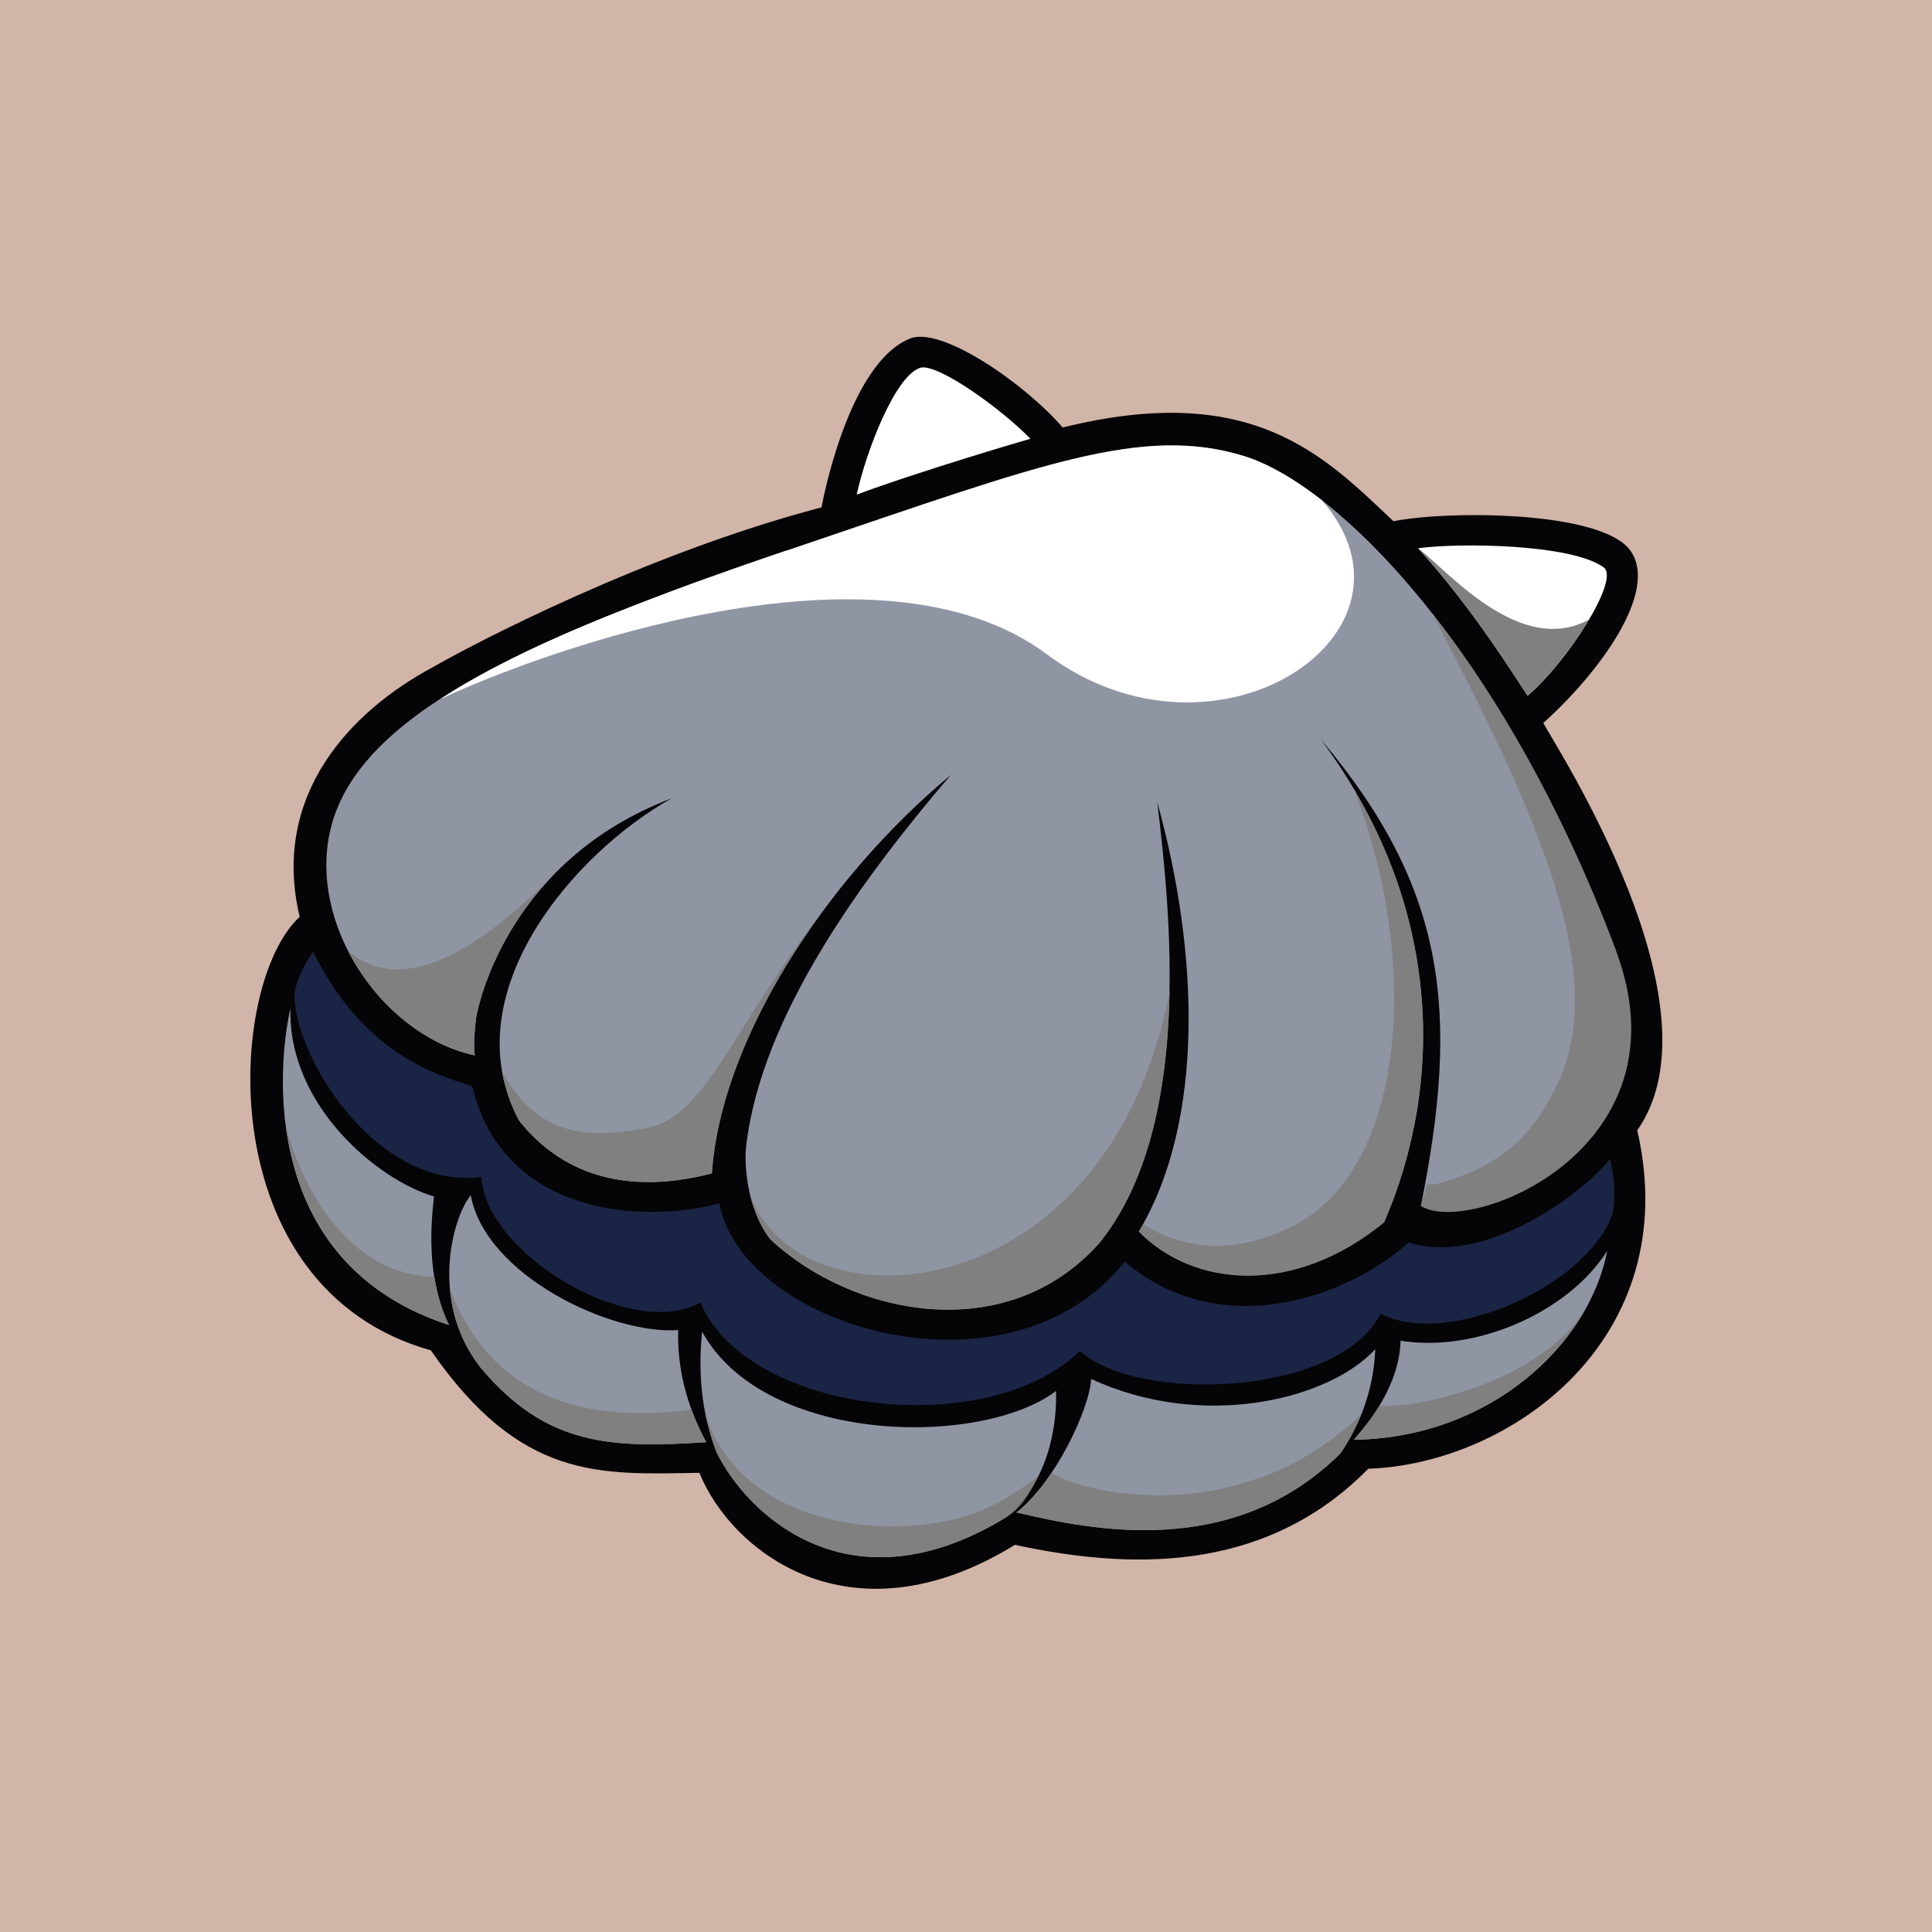
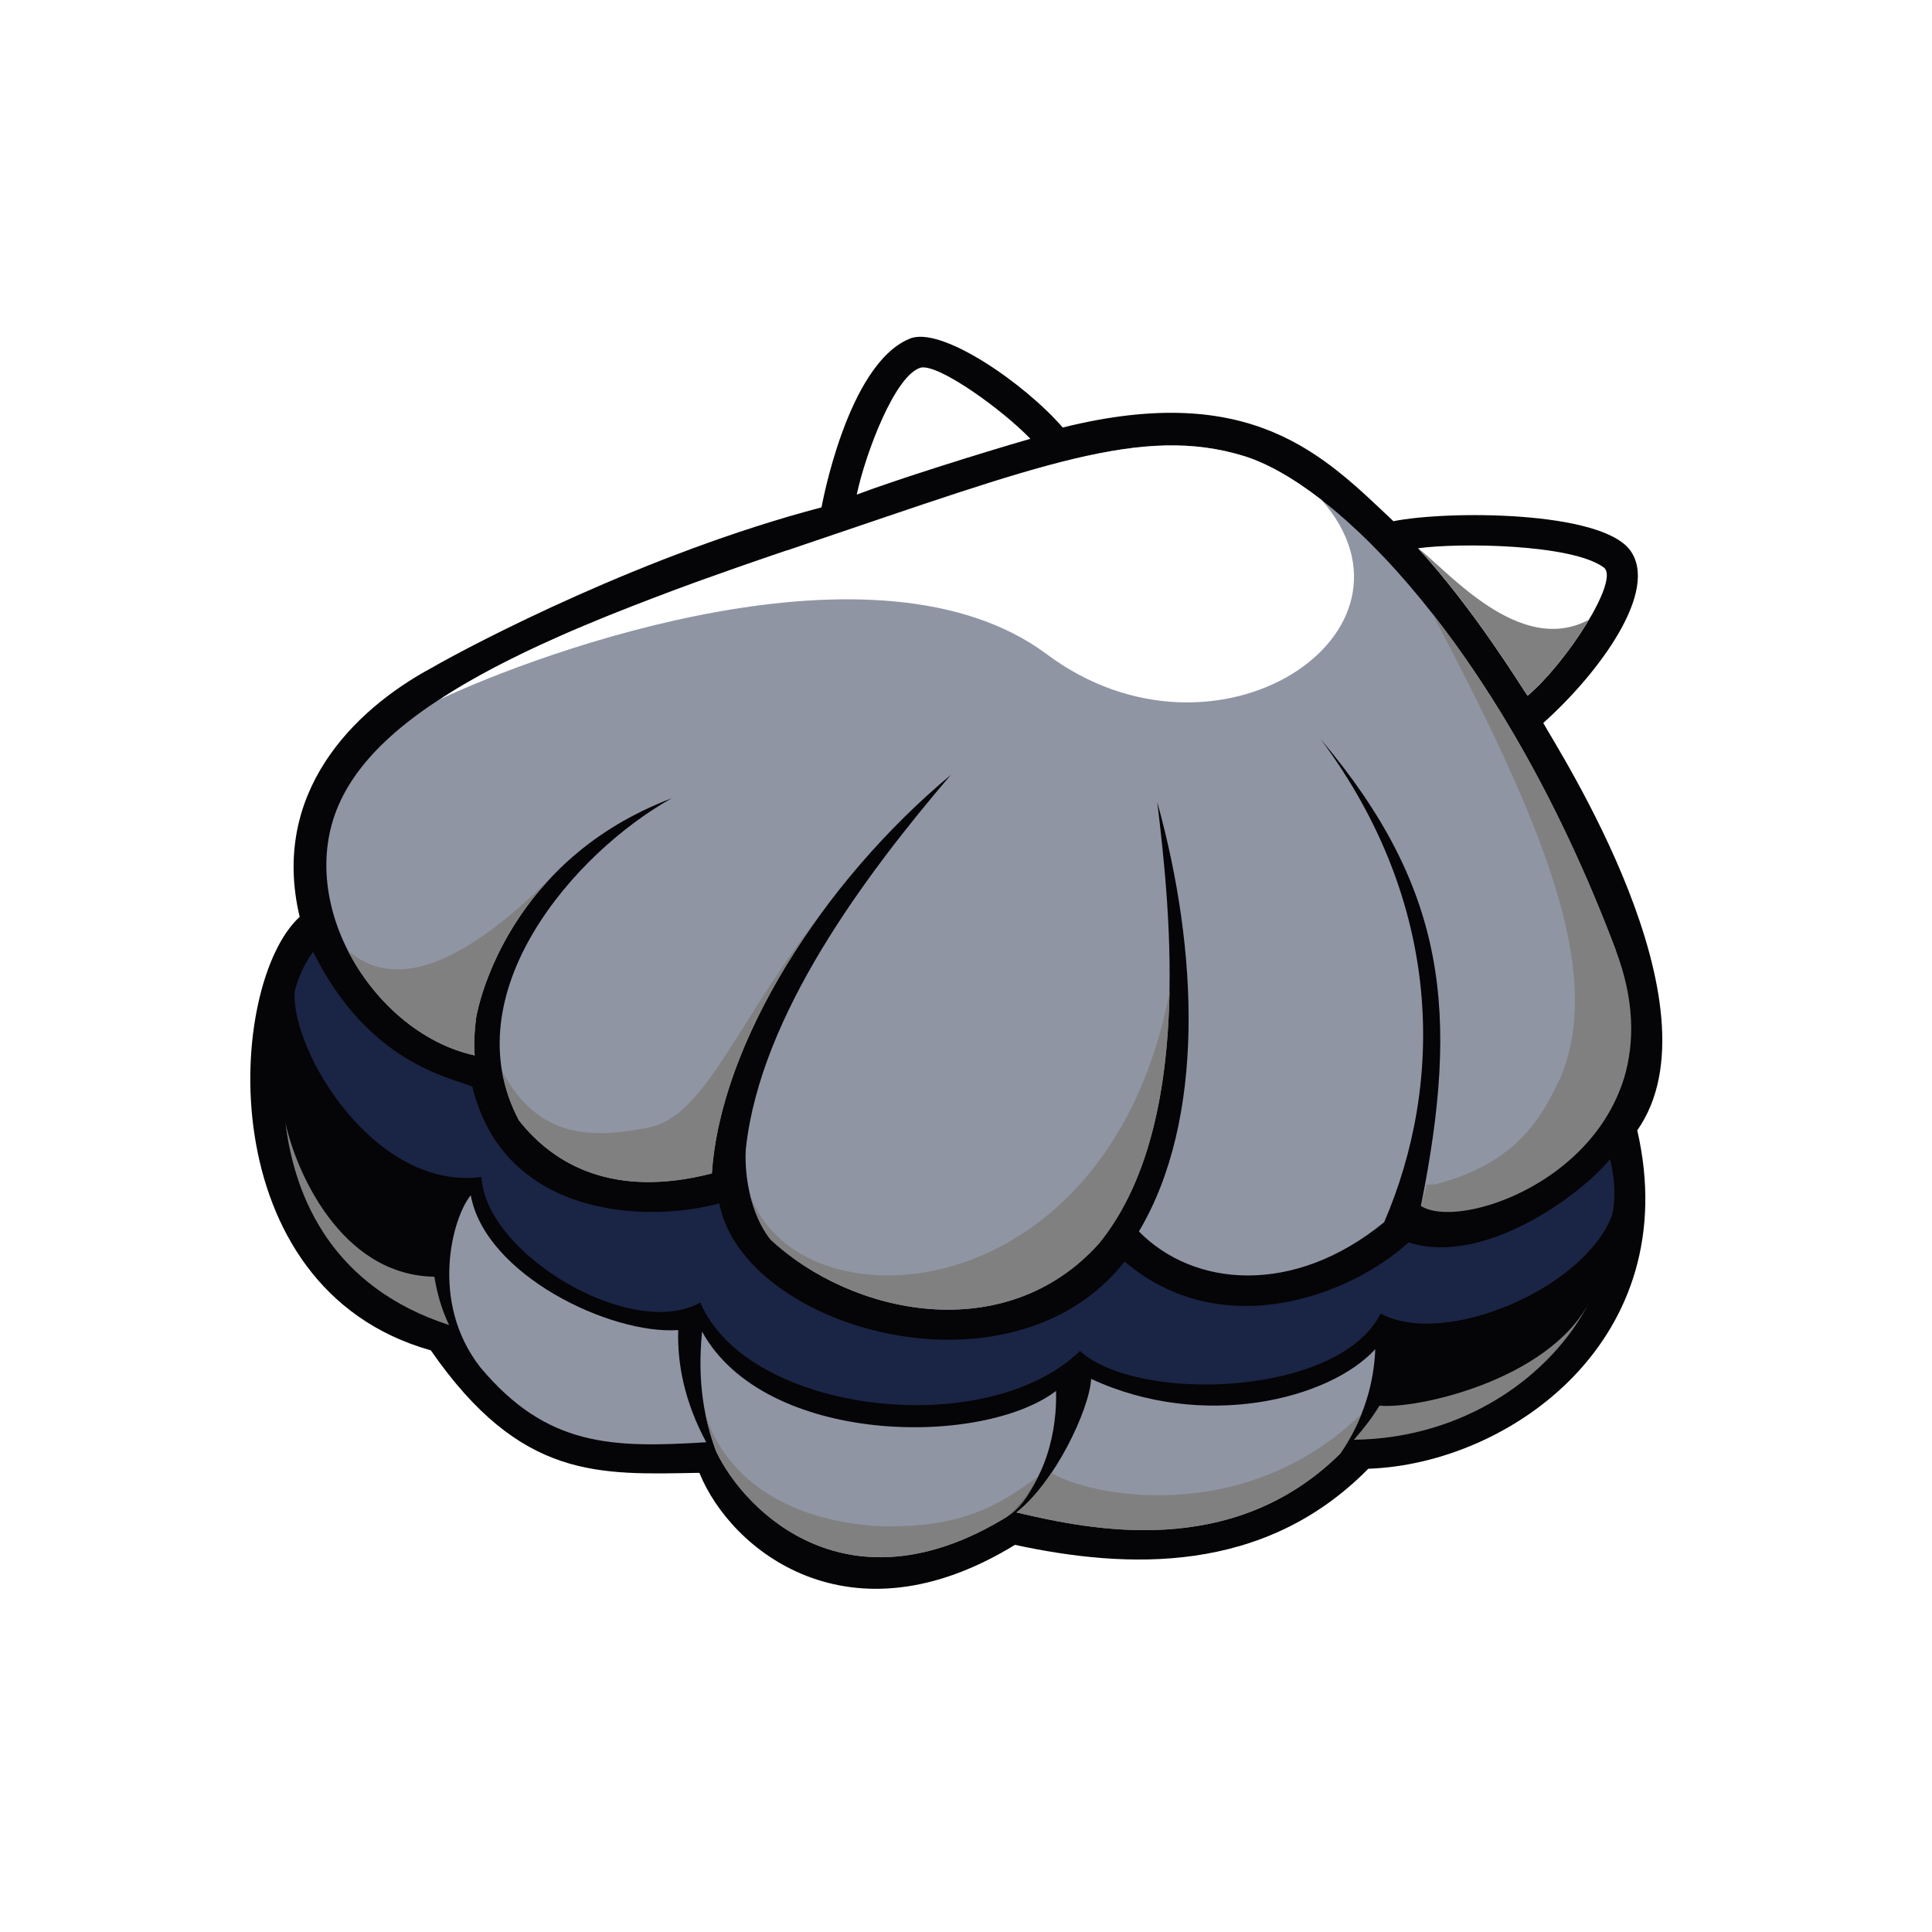
<svg xmlns="http://www.w3.org/2000/svg" id="Layer_2" data-name="Layer 2" viewBox="0 0 180 180">
  <defs>
    <style>
      .cls-1 {
        fill: gray;
      }

      .cls-1, .cls-2, .cls-3, .cls-4, .cls-5, .cls-6, .cls-7 {
        stroke-width: 0px;
      }

      .cls-2 {
        fill: #717071;
      }

      .cls-3 {
        fill: #1a2444;
      }

      .cls-4 {
        fill: #d1b5a8;
      }

      .cls-5 {
        fill: #9095a4;
      }

      .cls-6 {
        fill: #fff;
      }

      .cls-7 {
        fill: #050406;
      }
    </style>
  </defs>
  <g id="Layer_1-2" data-name="Layer 1">
    <g>
-       <rect class="cls-4" width="180" height="180" />
      <g id="_主扇貝" data-name="主扇貝">
        <g>
          <path class="cls-7" d="m143.78,67.36c5.26-4.71,10.8-12.31,8.12-16.06-2.68-3.75-17.1-3.74-22.08-2.74-6.46-6.11-13.16-13.11-30.81-8.73-3.49-4.05-11.39-9.56-14.29-8.26-5.81,2.41-8.18,15.7-8.18,15.7-16.34,4.29-32.38,12.68-36.32,14.95-7.38,3.97-15.03,11.73-12.3,23.2-6.83,6.26-8.44,34.58,12.22,40.39,8.4,12.12,15.67,11.57,25.02,11.41,2.91,7.2,13.95,16.19,29.4,6.71,10.47,2.26,23.18,2.8,32.92-7.09,13.26-.46,29.52-12.1,25.06-31.53,8.12-11.57-7.45-35.54-8.76-37.96Z" />
          <path class="cls-6" d="m125.29,135c-.11.11-.22.22-.33.34.11-.11.22-.22.33-.34Z" />
          <g>
            <path class="cls-5" d="m150.53,88.5c-10.65-28.21-26.05-43.39-34.65-46.02-9.49-2.92-19.04.85-40.95,8.25-23.23,7.85-39.16,14.54-43.39,24.29-4.08,9.42,3.47,21.32,12.69,23.31-.15-1.31.09-3.19.13-3.49.25-1.59,3.2-14.75,18.21-20.46-9.07,5.08-20.47,18.17-14.23,30,3.27,4.16,8.84,7.3,17.98,4.95.8-12.18,10.29-27.14,22.27-37.14-7.97,9.33-17.71,22.34-19.09,34.74-.11.97-.14,5.39,2.26,8.53,7.6,7.1,21.92,10.09,30.62.4,8.76-10.77,6.7-30.71,5.44-41.12,3.85,13.86,4.48,29.58-1.71,39.99,5.07,5.18,14.4,6.05,22.85-.86,5.61-13.03,5.5-29.69-5.92-45.01,11.79,13.96,12.95,25.52,9.34,43.5,10.92-2.95,23.75-6.13,18.13-23.87Z" />
            <g>
-               <path class="cls-5" d="m40.45,111.48c-5.19-1.51-13.64-8.43-13.39-17.54-1.22,5.35-2.94,23.76,14.76,29.51-1.85-3.82-1.83-8.28-1.38-11.98Z" />
              <path class="cls-5" d="m63.19,123.92c-6.32.44-17.98-5.14-19.33-12.56-1.71,2.06-3.87,9.94.89,16.03h0c6.19,7.4,12.25,7.53,21.05,6.98-2.03-3.76-2.71-7.32-2.61-10.45Z" />
              <path class="cls-5" d="m128.13,125.7s0,0,0,0c-4.28,4.68-16.03,7.61-26.47,2.77-.17,2.91-3.46,9.76-6.96,12.44,6.82,1.59,20.09,4.49,30.17-5.48,2.3-3.37,3.15-6.77,3.26-9.73Z" />
              <path class="cls-5" d="m65.41,124.07c-.48,4.83.26,8.32,1.31,11.16,2.76,5.74,12.35,15.14,27.07,6.1,3.78-3.2,4.7-8.23,4.6-11.74-6.96,5.28-27.18,5.05-32.98-5.53Z" />
-               <path class="cls-5" d="m130.49,124.91s0,0,0,0c-.06,2.01-.77,5.2-4.36,9.23,12.51-.16,21.9-8.73,23.61-17.59-3.74,5.85-12.41,9.48-19.24,8.36Z" />
            </g>
          </g>
          <path class="cls-6" d="m66.72,135.23c-.09-.24-.17-.48-.25-.72.08.24.17.49.25.72Z" />
          <path class="cls-6" d="m66.4,134.33c-.16-.5-.31-1.02-.45-1.56.14.54.29,1.06.45,1.56Z" />
          <path class="cls-2" d="m66.47,134.51c-.02-.06-.04-.12-.06-.18.02.06.04.12.06.18Z" />
          <path class="cls-2" d="m93.79,141.34c1.32-.81,2.09-2.13,2.74-3.4-.68,1.24-1.57,2.41-2.74,3.4Z" />
-           <path class="cls-2" d="m65.95,132.77c-.02-.07-.03-.13-.05-.2.02.07.03.13.05.2Z" />
+           <path class="cls-2" d="m65.95,132.77c-.02-.07-.03-.13-.05-.2.02.07.03.13.05.2" />
          <g>
            <path class="cls-1" d="m26.6,104.64c.87,7.09,4.44,15.3,15.24,18.81-.69-1.43-1.12-2.96-1.37-4.5,0,0,0,0,0,0-8.8-.15-12.94-9.99-13.87-14.32Z" />
-             <path class="cls-1" d="m41.92,120.11c.22,2.41,1.03,4.97,2.83,7.28h0c6.19,7.4,12.25,7.53,21.05,6.98-.56-1.03-1.01-2.05-1.38-3.05,0,0,0,0,0,0-16.02,2.15-20.71-6.61-22.5-11.21Z" />
            <path class="cls-1" d="m96.53,137.93c.07-.14.14-.27.21-.41-3.6,2.73-7.32,4.99-15.29,4.65-9.67-.77-14.29-5.65-15.73-10.44.06.29.12.57.19.84.02.07.03.13.05.2.14.54.29,1.06.45,1.56.02.06.04.12.06.18.08.24.17.49.25.72,2.76,5.74,12.35,15.14,27.07,6.1,1.17-.99,2.07-2.16,2.74-3.4Z" />
            <path class="cls-1" d="m124.87,135.43c.85-1.24,1.5-2.48,1.98-3.71-11.04,10.74-25.68,7.56-28.89,5.5h0c-1,1.49-2.12,2.81-3.27,3.69,6.82,1.59,20.09,4.49,30.17-5.48Z" />
            <path class="cls-1" d="m128.53,130.95c-.6.99-1.39,2.05-2.39,3.19,10.22-.13,18.35-5.87,21.92-12.79-3.86,7.29-16.15,9.96-19.53,9.61Z" />
          </g>
          <path class="cls-3" d="m29.17,88.69c-1.31,1.72-1.72,3.72-1.72,3.72-.33,5.53,7.45,18.54,17.4,17.25.42,7.27,14.11,15.28,20.4,11.69,4.35,10.33,26.61,13,35.37,4.52,5.3,4.87,24.12,4.29,28.01-3.49,5.99,3.23,19.07-2.36,21.59-9.23.53-2.58-.22-5.15-.22-5.15-2.71,3.33-11.77,10.01-18.77,7.75-5.25,4.82-17.25,9.59-26.45,1.79-10.6,13.46-35.53,6.24-37.76-5.42-6.97,1.87-20.08,1.24-23.01-10.88-2.16-.91-9.67-2.17-14.83-12.55Z" />
          <g>
            <path class="cls-6" d="m79.82,46.08c3.76-1.42,11.57-3.87,16.18-5.2-2.67-2.76-8.55-6.99-10.21-6.63-2.38.66-5.14,7.93-5.97,11.83Z" />
            <path class="cls-6" d="m132.12,51.08c5.22,5.72,9.35,12.49,10.2,13.74,3.62-3.06,8.64-10.81,7.1-11.95-3-2.21-13.59-2.31-17.29-1.79Z" />
            <path class="cls-6" d="m73.31,51.28c-.28.1-.57.19-.85.29-.14.05-.28.1-.42.14-.28.1-.56.19-.84.29-.13.04-.25.09-.38.13-.4.14-.79.27-1.18.41-.01,0-.03,0-.04.01-.38.13-.76.27-1.14.4-.12.04-.25.09-.37.13-.27.1-.54.19-.81.29-.13.05-.26.09-.4.14-.27.1-.54.19-.81.29-.12.04-.23.08-.35.12-.76.27-1.5.54-2.24.82-.11.04-.22.08-.34.12-.26.1-.51.19-.77.29-.12.05-.25.09-.37.14-.26.1-.51.19-.76.29-.11.04-.22.08-.32.12-.36.14-.71.27-1.06.41,0,0,0,0,0,0-.35.13-.7.27-1.04.4-.1.04-.2.08-.3.12-.25.1-.49.19-.73.29-.11.04-.23.09-.34.13-.24.1-.48.19-.72.29-.1.04-.2.08-.3.12-.67.27-1.32.54-1.96.81-.09.04-.18.08-.28.12-.23.1-.46.2-.69.29-.1.04-.21.09-.31.13-.23.1-.45.2-.68.3-.09.04-.18.08-.27.12-.62.27-1.22.55-1.82.82-.09.04-.17.08-.26.12-.21.1-.43.2-.64.3-.09.04-.19.09-.28.13-.21.1-.42.2-.62.3-.08.04-.16.08-.24.12-.57.28-1.12.55-1.66.83-.08.04-.15.08-.23.12-.2.1-.39.2-.58.3-.09.05-.17.09-.26.14-.19.1-.38.2-.57.31-.07.04-.15.08-.22.12-.51.28-1.02.56-1.5.85-.07.04-.14.08-.21.12-.18.1-.35.21-.52.31-.08.05-.15.09-.23.14-.17.1-.34.21-.51.32-.06.04-.13.08-.19.12-.23.14-.46.29-.68.44,0,0,0,0,0,0,9.24-4.36,40.75-15.95,56.52-4.18,15.77,11.77,36.44-1.99,25.59-14.38-2.69-2.09-5.16-3.45-7.23-4.09-9.49-2.92-19.04.85-40.95,8.25-.41.14-.82.28-1.23.42-.13.05-.26.09-.4.13Z" />
          </g>
          <g>
            <path class="cls-1" d="m77.54,83.73c-9.24,11.63-11.64,20.34-17.3,21.36-4.52.82-9.93,1.37-13.46-5.29.26,1.53.77,3.06,1.57,4.57,3.27,4.16,8.84,7.3,17.98,4.95.53-8.06,4.87-17.34,11.21-25.6Z" />
            <path class="cls-1" d="m69.88,111.28c.33,1.39.9,2.89,1.89,4.18,7.6,7.1,21.92,10.09,30.62.4,4.91-6.04,6.42-14.96,6.58-23.47-5.77,30.13-34.69,31.59-39.08,18.89Z" />
-             <path class="cls-1" d="m129.61,112.31c.1-.26.2-.53.3-.79.06-.16.11-.32.17-.49.08-.24.17-.48.25-.72.06-.18.11-.35.17-.53.07-.23.15-.46.22-.69.06-.19.11-.37.16-.56.06-.23.13-.45.19-.68.05-.19.1-.39.15-.58.06-.22.11-.45.16-.67.05-.2.1-.4.14-.6.05-.22.1-.44.14-.66.04-.21.09-.41.13-.62.04-.21.08-.43.12-.65.04-.22.08-.43.12-.65.03-.19.06-.37.08-.56.08-.51.14-1.02.2-1.54.02-.14.04-.29.05-.43.03-.27.05-.54.07-.82.01-.16.03-.33.04-.49.02-.27.03-.55.05-.82,0-.17.02-.33.03-.5.01-.28.02-.56.03-.84,0-.16,0-.32,0-.48,0-.29,0-.57,0-.86,0-.15,0-.31,0-.46,0-.3-.01-.6-.03-.9,0-.14-.01-.28-.02-.42-.02-.32-.03-.63-.06-.95,0-.11-.02-.22-.03-.33-.03-.35-.06-.69-.09-1.04,0-.04,0-.08-.01-.12-.18-1.69-.46-3.39-.86-5.1,0-.01,0-.03,0-.04-.09-.39-.19-.78-.29-1.17-.02-.06-.03-.13-.05-.19-.1-.37-.2-.75-.31-1.12-.02-.08-.05-.16-.07-.24-.11-.37-.23-.74-.35-1.1-.03-.08-.05-.16-.08-.25-.12-.37-.25-.75-.39-1.12-.02-.07-.05-.14-.08-.2-.14-.39-.29-.78-.45-1.17-.01-.03-.03-.06-.04-.1-.88-2.18-1.95-4.35-3.23-6.51,0,0,0,0,0,0,6.21,15.88,4.9,35.07-5.43,40.54-3.76,1.99-9.04,3.22-14.21-.04,0,0,0,0,0,0-.13.24-.26.47-.4.7,5.07,5.18,14.4,6.05,22.85-.86.17-.39.33-.78.48-1.17.05-.13.1-.26.15-.4Z" />
            <path class="cls-1" d="m150.53,88.5c-5.05-13.38-11.17-23.82-17.12-31.39,10.33,19.6,16.16,33.49,11.94,43.37-1.62,3.36-3.82,7.83-11.58,9.85-.13.04-.76,0-.87.05-.11.61-.38,1.37-.5,1.99,4.54,2.83,25.16-5.32,18.13-23.87Z" />
            <path class="cls-1" d="m148.03,57.74c-6.45,3.45-13.12-4.55-15.91-6.66,5.22,5.72,9.35,12.49,10.2,13.74,1.91-1.61,4.2-4.52,5.72-7.08Z" />
            <path class="cls-1" d="m51.75,81.34c-9.04,9.14-15.16,10.79-19.33,7.24,2.46,4.81,6.9,8.69,11.81,9.75-.15-1.31.09-3.19.13-3.49.17-1.09,1.62-7.65,7.38-13.5Z" />
          </g>
        </g>
      </g>
    </g>
  </g>
</svg>